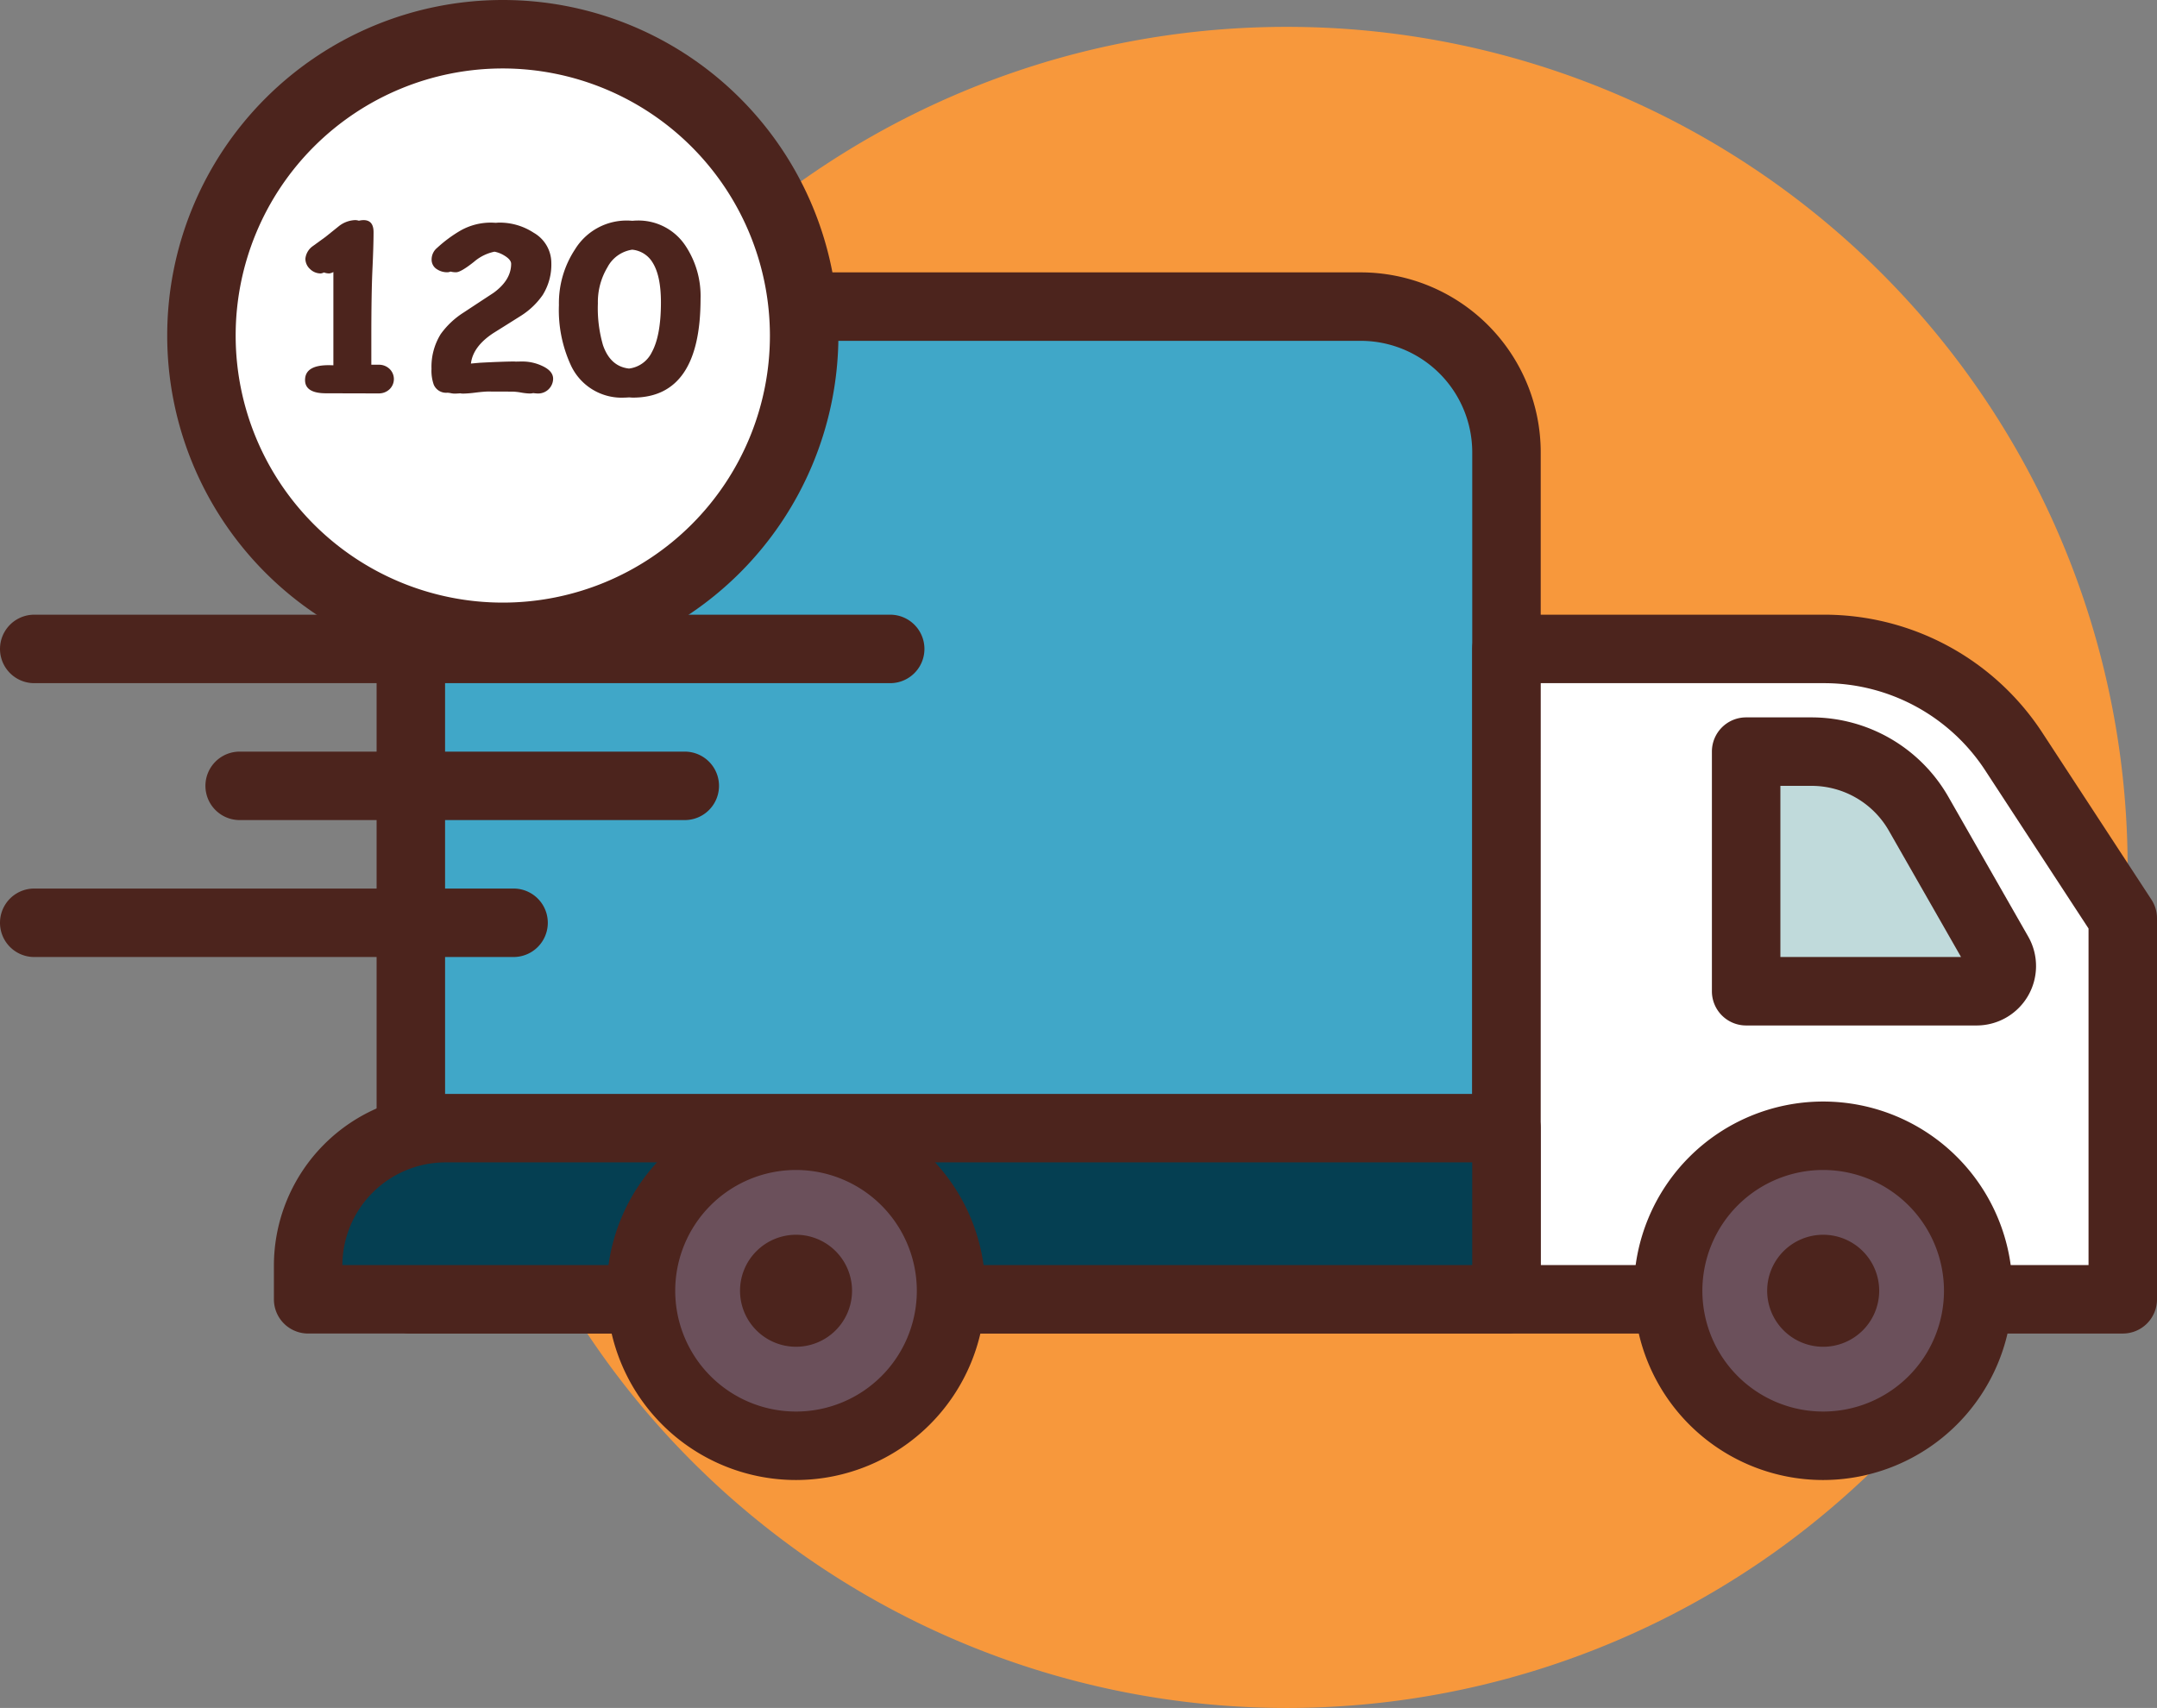
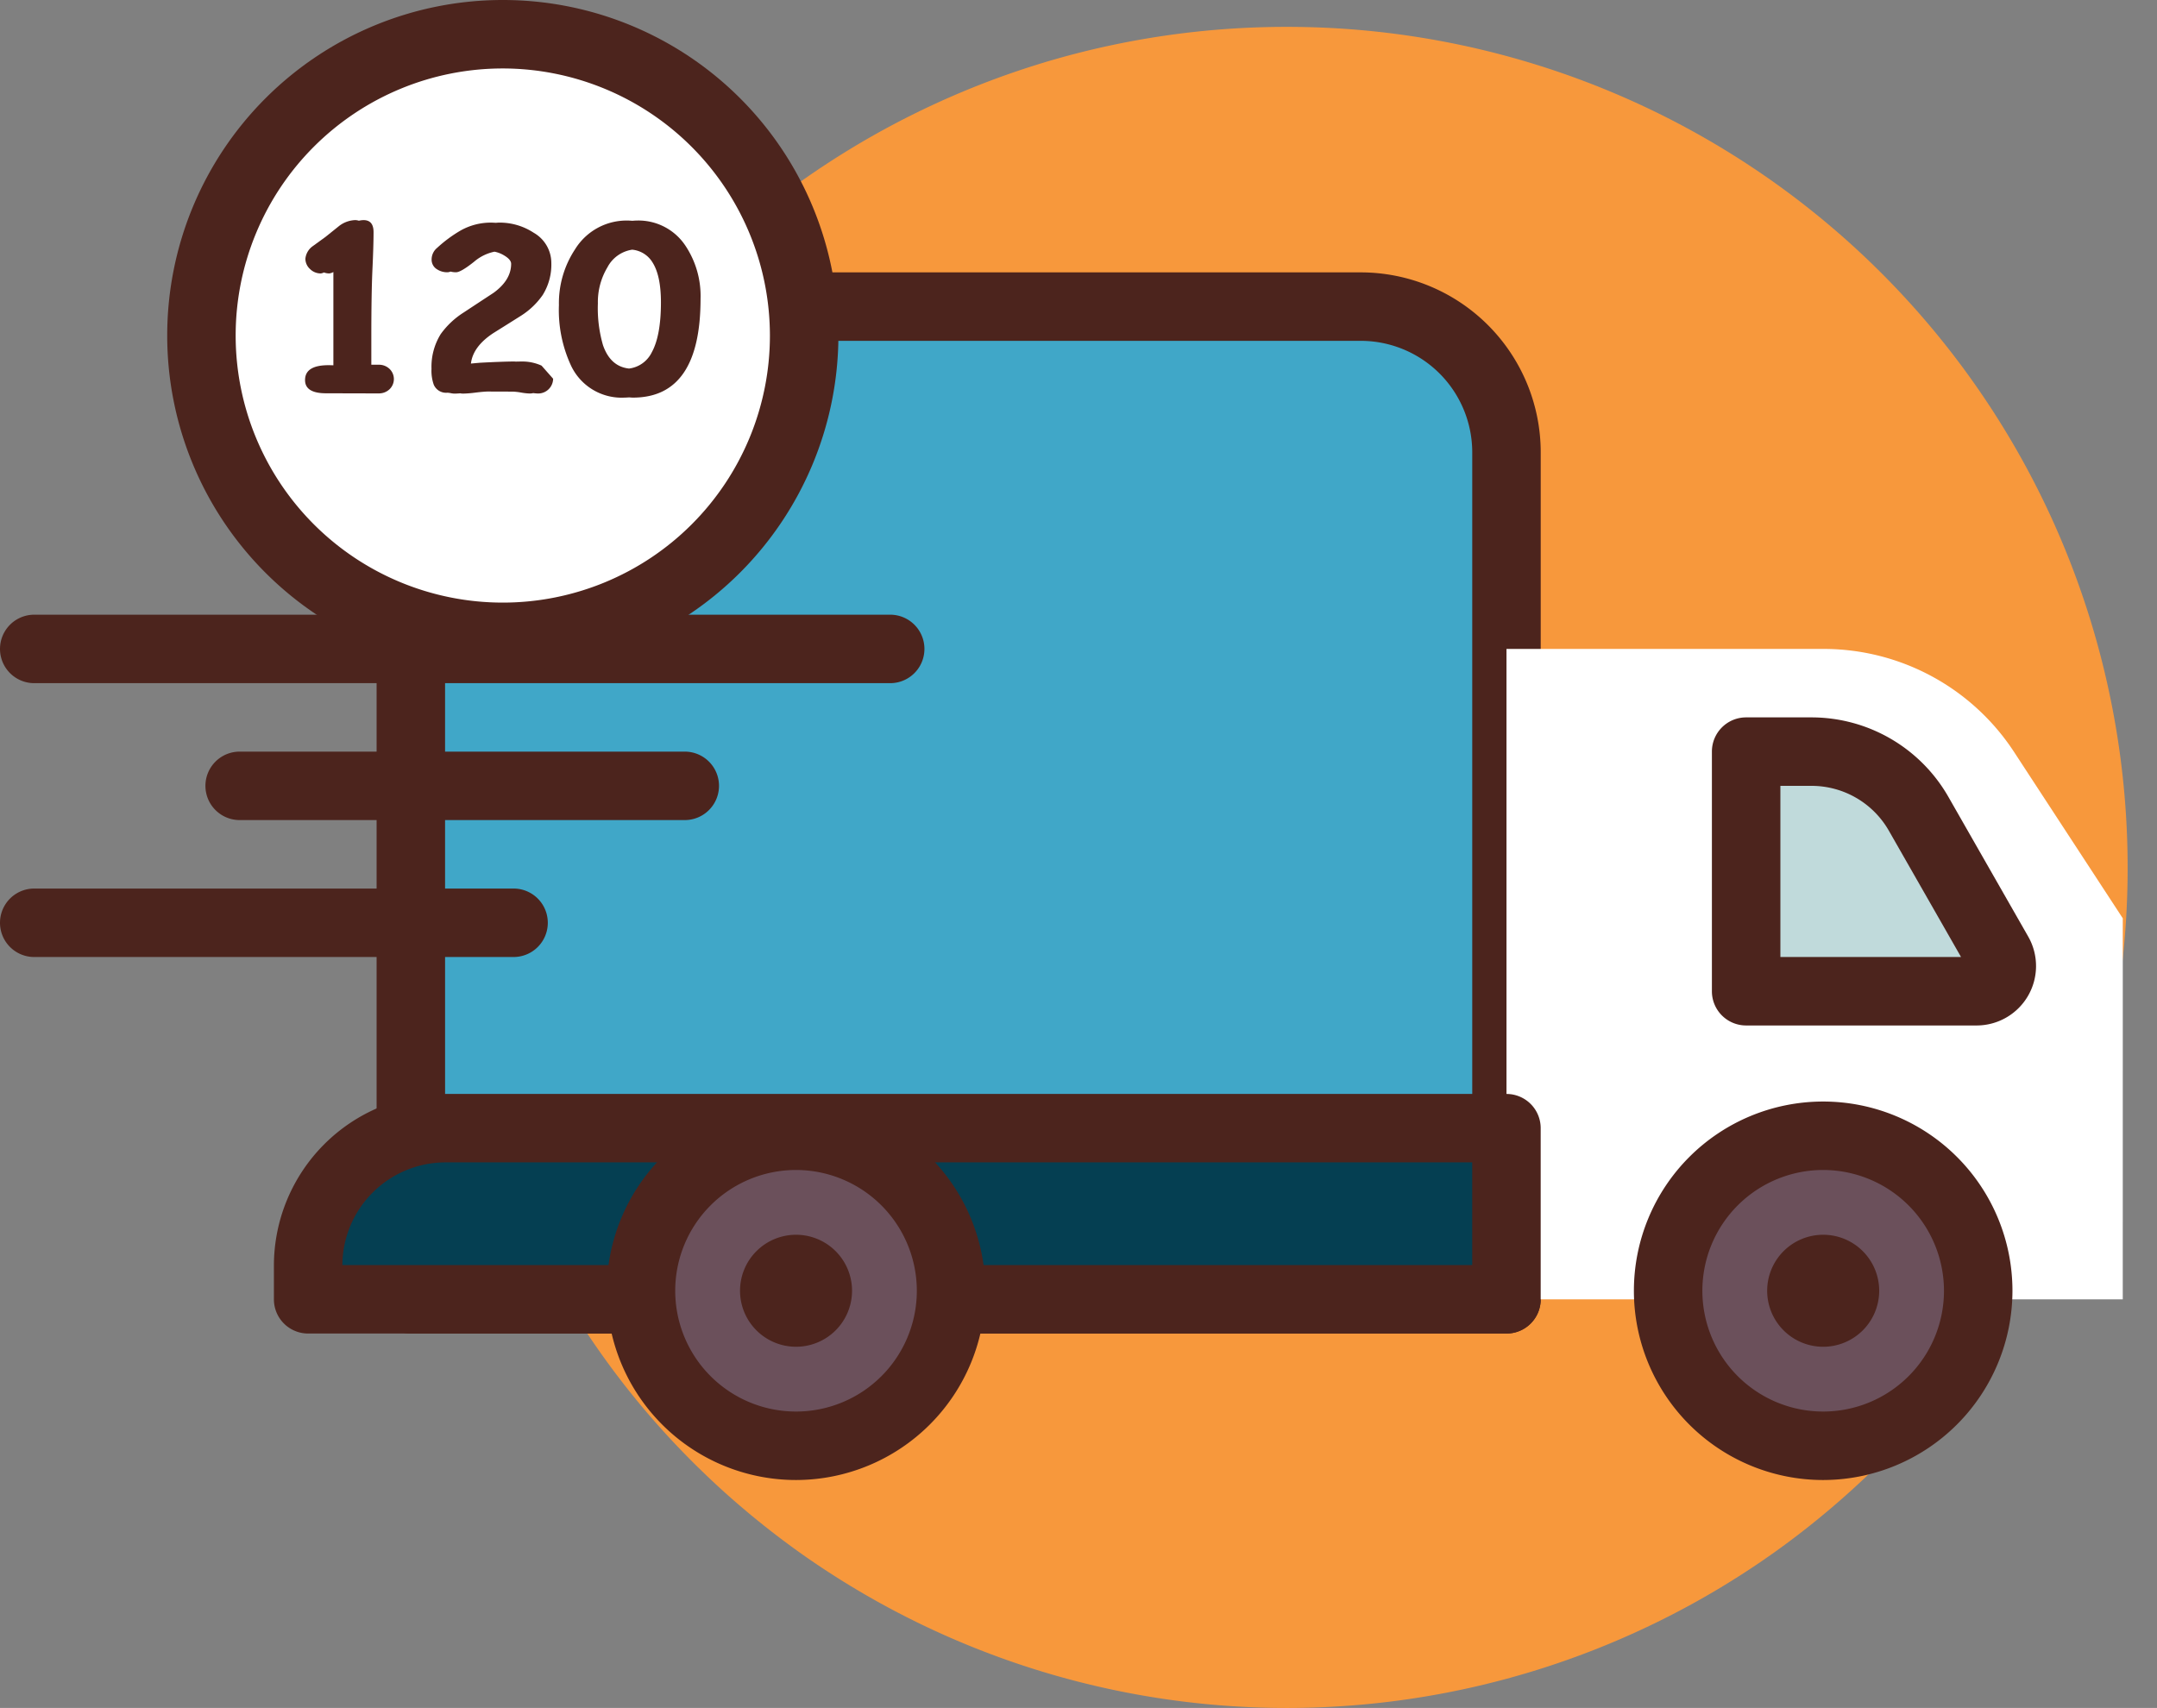
<svg xmlns="http://www.w3.org/2000/svg" id="Group_7578" data-name="Group 7578" width="353.184" height="279.714" viewBox="0 0 353.184 279.714">
  <rect x="0" y="0" width="353.184" height="279.714" fill="#808080" stroke="none" />
  <path id="Path_15507" data-name="Path 15507" d="M4312.327,3520.111a137.244,137.244,0,0,1-42.218,99.2c-.7.68-1.418,1.354-2.137,2.013q-2.44,2.254-4.985,4.379-4.291,3.6-8.871,6.839a137.716,137.716,0,0,1-158.9,0q-4.574-3.244-8.871-6.839l-1.394-1.185q-3.139-2.692-6.109-5.583-.982-.945-1.944-1.919-3.339-3.37-6.447-6.963A137.7,137.7,0,0,1,4132.93,3388.9c.53-.169,1.066-.337,1.6-.5.337-.1.679-.208,1.021-.307a137.632,137.632,0,0,1,39.118-5.639q3.532,0,7.017.174A137.666,137.666,0,0,1,4312.327,3520.111Z" transform="translate(-3963.952 -3378.053)" fill="#f7983c" />
  <g id="Group_7576" data-name="Group 7576" transform="translate(0 0)">
    <path id="Path_15508" data-name="Path 15508" d="M4207.945,3612.042h-179.4V3473.313a23.846,23.846,0,0,1,23.848-23.847h131.7a23.849,23.849,0,0,1,23.85,23.847v138.729Z" transform="translate(-3961.274 -3399.25)" fill="#40a7c8" />
    <path id="Path_15509" data-name="Path 15509" d="M4205.351,3615.052h-179.4a5.6,5.6,0,0,1-5.607-5.6V3470.718a29.486,29.486,0,0,1,29.457-29.455h131.7a29.485,29.485,0,0,1,29.454,29.455v138.729A5.6,5.6,0,0,1,4205.351,3615.052Zm-173.792-11.211h168.184V3470.718a18.267,18.267,0,0,0-18.242-18.243H4049.8a18.268,18.268,0,0,0-18.246,18.243Z" transform="translate(-3958.68 -3396.655)" fill="#4c241d" />
    <path id="Path_15510" data-name="Path 15510" d="M4391.854,3637.979H4290.945V3531.463h51.838a37.256,37.256,0,0,1,31.2,16.764l17.874,27.351Z" transform="translate(-4044.275 -3425.187)" fill="#fff" />
-     <path id="Path_15511" data-name="Path 15511" d="M4389.26,3640.989H4288.351a5.6,5.6,0,0,1-5.607-5.6V3528.869a5.6,5.6,0,0,1,5.607-5.607h51.838a42.656,42.656,0,0,1,35.886,19.305l17.874,27.35a5.6,5.6,0,0,1,.915,3.066v62.4A5.6,5.6,0,0,1,4389.26,3640.989Zm-95.306-11.211h89.7v-55.123l-16.96-25.958a31.508,31.508,0,0,0-26.5-14.221h-46.235Z" transform="translate(-4041.68 -3422.593)" fill="#4c241d" />
    <path id="Path_15512" data-name="Path 15512" d="M4200.164,3674.292H4003.949v-5.533a22.5,22.5,0,0,1,22.5-22.5h173.718Z" transform="translate(-3953.493 -3461.5)" fill="#053f52" />
    <path id="Path_15513" data-name="Path 15513" d="M4197.569,3677.3H4001.355a5.6,5.6,0,0,1-5.607-5.6v-5.536a28.134,28.134,0,0,1,28.1-28.1h173.721a5.6,5.6,0,0,1,5.6,5.607v28.03A5.6,5.6,0,0,1,4197.569,3677.3Zm-190.61-11.211h185v-16.819H4023.849A16.911,16.911,0,0,0,4006.959,3666.091Z" transform="translate(-3950.899 -3458.906)" fill="#4c241d" />
    <path id="Path_15514" data-name="Path 15514" d="M4380.432,3673.465a25.387,25.387,0,1,1-25.387-25.386A25.386,25.386,0,0,1,4380.432,3673.465Z" transform="translate(-4056.521 -3462.075)" fill="#6b505b" />
    <g id="Group_7575" data-name="Group 7575" transform="translate(0 100.668)">
      <path id="Path_15515" data-name="Path 15515" d="M4352.452,3701.866a30.992,30.992,0,1,1,30.991-30.994A31.031,31.031,0,0,1,4352.452,3701.866Zm0-50.774a19.78,19.78,0,1,0,19.779,19.78A19.8,19.8,0,0,0,4352.452,3651.092Z" transform="translate(-4053.927 -3560.15)" fill="#4c241d" />
      <path id="Path_15516" data-name="Path 15516" d="M4075.907,3534.476h-140.15a5.607,5.607,0,1,1,0-11.214h140.15a5.607,5.607,0,0,1,0,11.214Z" transform="translate(-3930.149 -3523.261)" fill="#4c241d" />
      <path id="Path_15517" data-name="Path 15517" d="M4371.718,3680.967a9.171,9.171,0,1,1-9.171-9.171A9.171,9.171,0,0,1,4371.718,3680.967Z" transform="translate(-4064.022 -3570.245)" fill="#4c241d" />
    </g>
    <path id="Path_15518" data-name="Path 15518" d="M4134.437,3673.465a25.385,25.385,0,1,1-25.387-25.386A25.385,25.385,0,0,1,4134.437,3673.465Z" transform="translate(-3978.709 -3462.075)" fill="#6b505b" />
    <path id="Path_15519" data-name="Path 15519" d="M4106.456,3701.866a30.992,30.992,0,1,1,30.994-30.994A31.029,31.029,0,0,1,4106.456,3701.866Zm0-50.774a19.78,19.78,0,1,0,19.779,19.78A19.8,19.8,0,0,0,4106.456,3651.092Z" transform="translate(-3976.115 -3459.482)" fill="#4c241d" />
    <path id="Path_15520" data-name="Path 15520" d="M4125.723,3680.967a9.17,9.17,0,1,1-9.171-9.171A9.171,9.171,0,0,1,4125.723,3680.967Z" transform="translate(-3986.211 -3469.577)" fill="#4c241d" />
    <path id="Path_15521" data-name="Path 15521" d="M4077.081,3433.56a49.345,49.345,0,1,1-49.346-49.346A49.346,49.346,0,0,1,4077.081,3433.56Z" transform="translate(-3945.409 -3378.61)" fill="#fff" />
    <path id="Path_15522" data-name="Path 15522" d="M4025.14,3485.918a54.95,54.95,0,1,1,54.954-54.95A55.013,55.013,0,0,1,4025.14,3485.918Zm0-98.689a43.739,43.739,0,1,0,43.739,43.739A43.79,43.79,0,0,0,4025.14,3387.229Z" transform="translate(-3942.814 -3376.018)" fill="#4c241d" />
    <path id="Path_15523" data-name="Path 15523" d="M4348.341,3556.063V3595.3h37.734a4.13,4.13,0,0,0,3.585-6.178l-13.091-22.907a20.159,20.159,0,0,0-17.505-10.156Z" transform="translate(-4062.43 -3432.969)" fill="#c0dadb" />
    <path id="Path_15524" data-name="Path 15524" d="M4383.478,3598.318h-37.731a5.6,5.6,0,0,1-5.607-5.608v-39.241a5.6,5.6,0,0,1,5.607-5.607h10.724a25.825,25.825,0,0,1,22.371,12.982l13.088,22.91a9.732,9.732,0,0,1-8.452,14.564Zm-32.124-11.212h29.58l-11.827-20.7a14.585,14.585,0,0,0-12.636-7.33h-5.117Z" transform="translate(-4059.836 -3430.375)" fill="#4c241d" />
    <path id="Path_15525" data-name="Path 15525" d="M4057.835,3567.274h-72.882a5.605,5.605,0,0,1,0-11.211h72.882a5.605,5.605,0,0,1,0,11.211Z" transform="translate(-3945.711 -3432.969)" fill="#4c241d" />
    <path id="Path_15526" data-name="Path 15526" d="M4014.239,3600.075h-78.483a5.607,5.607,0,1,1,0-11.214h78.483a5.607,5.607,0,0,1,0,11.214Z" transform="translate(-3930.149 -3443.343)" fill="#4c241d" />
  </g>
  <g id="Group_7577" data-name="Group 7577" transform="translate(49.949 36.046)">
    <path id="Path_15527" data-name="Path 15527" d="M4015.26,3452.426h-1.2v-4.4q0-7.3.182-11.225t.182-6.094q0-1.964-1.637-1.965a3.478,3.478,0,0,0-.768.1,1.961,1.961,0,0,0-.624-.1,4.547,4.547,0,0,0-2.638.983l-2.219,1.782-2.057,1.492a2.878,2.878,0,0,0-1.218,2.056,2.281,2.281,0,0,0,.754,1.692,2.474,2.474,0,0,0,1.774.728,1.514,1.514,0,0,0,.508-.161,2.5,2.5,0,0,0,.884.161,1.768,1.768,0,0,0,.663-.233v15.278c-.291-.012-.558-.019-.8-.019q-3.839,0-3.838,2.438,0,2.164,3.438,2.164l7.222.018c.014,0,.027,0,.041,0l1.351,0a2.5,2.5,0,0,0,1.774-.673,2.309,2.309,0,0,0,0-3.347A2.5,2.5,0,0,0,4015.26,3452.426Z" transform="translate(-4003.208 -3428.74)" fill="#4c241d" />
-     <path id="Path_15528" data-name="Path 15528" d="M4051.509,3452.766a7.6,7.6,0,0,0-3.092-.674c-.309,0-.68.006-1.1.016-.1,0-.194-.016-.291-.016q-1.674,0-5.549.2c-.575.049-1.078.094-1.531.137.221-1.865,1.445-3.531,3.687-5q2.275-1.419,4.548-2.856a12.356,12.356,0,0,0,3.512-3.366,9.385,9.385,0,0,0,1.418-5.257,5.7,5.7,0,0,0-2.893-4.948,10.138,10.138,0,0,0-5.676-1.656c-.179,0-.355.024-.533.034-.283-.021-.569-.034-.859-.034a10.082,10.082,0,0,0-4.894,1.292,21.958,21.958,0,0,0-3.838,2.838,2.463,2.463,0,0,0-.909,1.909,1.825,1.825,0,0,0,.909,1.62,3.032,3.032,0,0,0,1.691.473,1.463,1.463,0,0,0,.5-.115,3.366,3.366,0,0,0,.89.115q.8,0,2.957-1.719a7.4,7.4,0,0,1,3.349-1.652,4.768,4.768,0,0,1,1.579.615q1.147.681,1.146,1.373,0,2.657-2.875,4.748-2.437,1.6-4.893,3.22A13.553,13.553,0,0,0,4035,3447.6a10.137,10.137,0,0,0-1.509,5.694,6.845,6.845,0,0,0,.364,2.583,2.194,2.194,0,0,0,2.219,1.328,3.336,3.336,0,0,1,.582.073,3.327,3.327,0,0,0,.582.073c.252,0,.572-.017.953-.05a2.9,2.9,0,0,0,.44.05,18.707,18.707,0,0,0,2.11-.173c.842-.1,1.481-.158,1.939-.168l4.11.014a9.756,9.756,0,0,1,1.374.154,9.658,9.658,0,0,0,1.411.155,2.548,2.548,0,0,0,.573-.068,6.889,6.889,0,0,0,.819.068,2.452,2.452,0,0,0,2.438-2.419Q4053.4,3453.6,4051.509,3452.766Z" transform="translate(-4012.786 -3428.934)" fill="#4c241d" />
+     <path id="Path_15528" data-name="Path 15528" d="M4051.509,3452.766a7.6,7.6,0,0,0-3.092-.674c-.309,0-.68.006-1.1.016-.1,0-.194-.016-.291-.016q-1.674,0-5.549.2c-.575.049-1.078.094-1.531.137.221-1.865,1.445-3.531,3.687-5q2.275-1.419,4.548-2.856a12.356,12.356,0,0,0,3.512-3.366,9.385,9.385,0,0,0,1.418-5.257,5.7,5.7,0,0,0-2.893-4.948,10.138,10.138,0,0,0-5.676-1.656c-.179,0-.355.024-.533.034-.283-.021-.569-.034-.859-.034a10.082,10.082,0,0,0-4.894,1.292,21.958,21.958,0,0,0-3.838,2.838,2.463,2.463,0,0,0-.909,1.909,1.825,1.825,0,0,0,.909,1.62,3.032,3.032,0,0,0,1.691.473,1.463,1.463,0,0,0,.5-.115,3.366,3.366,0,0,0,.89.115q.8,0,2.957-1.719a7.4,7.4,0,0,1,3.349-1.652,4.768,4.768,0,0,1,1.579.615q1.147.681,1.146,1.373,0,2.657-2.875,4.748-2.437,1.6-4.893,3.22A13.553,13.553,0,0,0,4035,3447.6a10.137,10.137,0,0,0-1.509,5.694,6.845,6.845,0,0,0,.364,2.583,2.194,2.194,0,0,0,2.219,1.328,3.336,3.336,0,0,1,.582.073,3.327,3.327,0,0,0,.582.073c.252,0,.572-.017.953-.05a2.9,2.9,0,0,0,.44.05,18.707,18.707,0,0,0,2.11-.173c.842-.1,1.481-.158,1.939-.168l4.11.014a9.756,9.756,0,0,1,1.374.154,9.658,9.658,0,0,0,1.411.155,2.548,2.548,0,0,0,.573-.068,6.889,6.889,0,0,0,.819.068,2.452,2.452,0,0,0,2.438-2.419Z" transform="translate(-4012.786 -3428.934)" fill="#4c241d" />
    <path id="Path_15529" data-name="Path 15529" d="M4084.778,3433.048a9.232,9.232,0,0,0-8.078-4.2c-.231,0-.451.025-.675.038-.238-.015-.471-.038-.717-.038a9.907,9.907,0,0,0-8.659,4.712,15.988,15.988,0,0,0-2.639,9.133,21.573,21.573,0,0,0,2,9.952,9.151,9.151,0,0,0,8.733,5.2c.259,0,.5-.022.754-.036.213.01.418.036.638.036q5.53,0,8.3-4.057t2.765-12.171A14.841,14.841,0,0,0,4084.778,3433.048Zm-13.553,16.21a21.727,21.727,0,0,1-.837-6.84,11.061,11.061,0,0,1,1.565-5.913,5.477,5.477,0,0,1,4.051-2.886,4.37,4.37,0,0,1,3.352,2.122q1.357,2.165,1.356,6.513,0,5.439-1.492,8.159a4.8,4.8,0,0,1-3.734,2.673C4073.461,3452.865,4072.037,3451.6,4071.225,3449.258Z" transform="translate(-4022.441 -3428.774)" fill="#4c241d" />
  </g>
</svg>